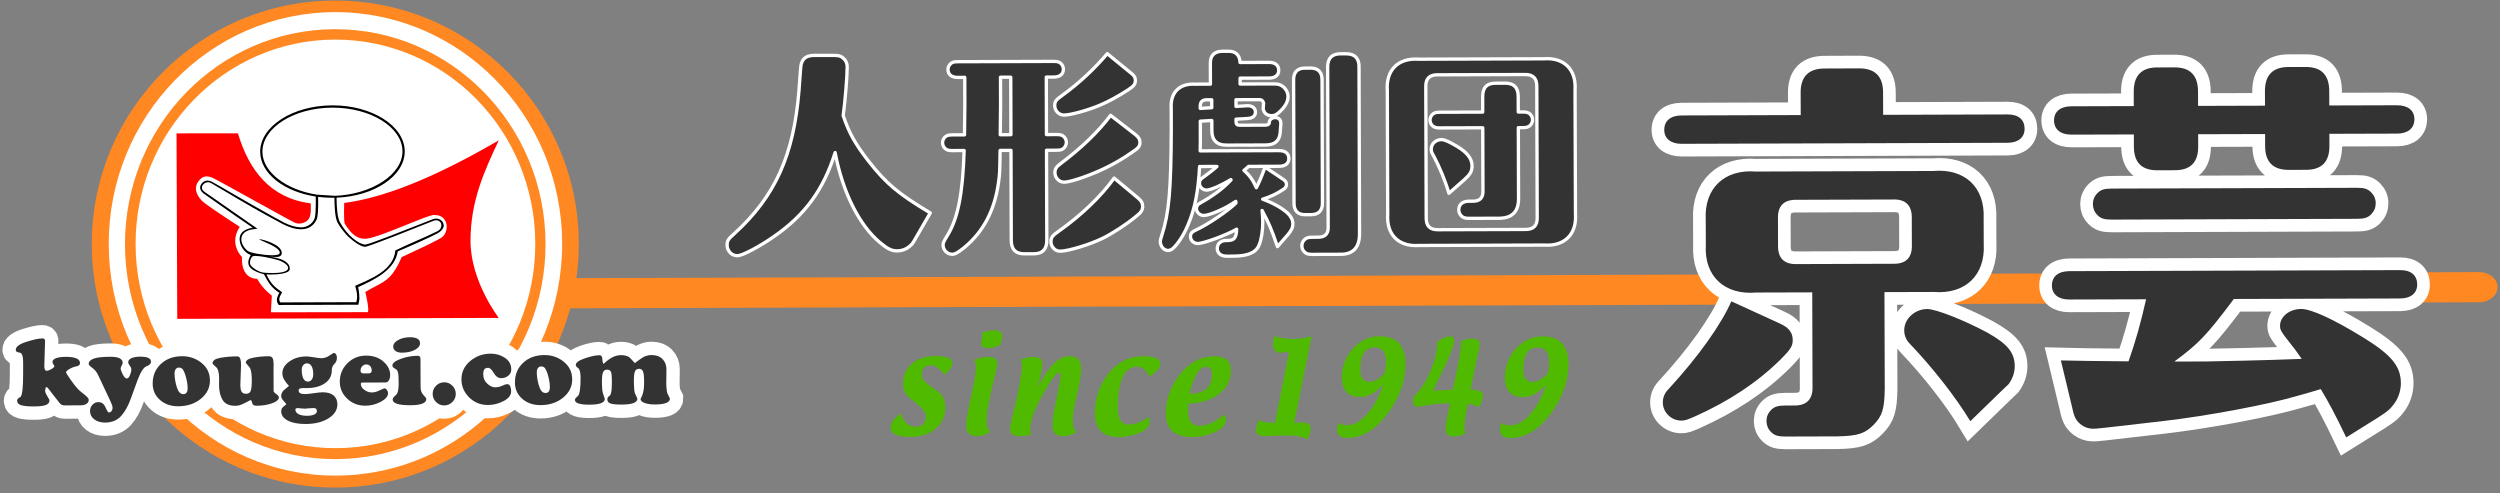
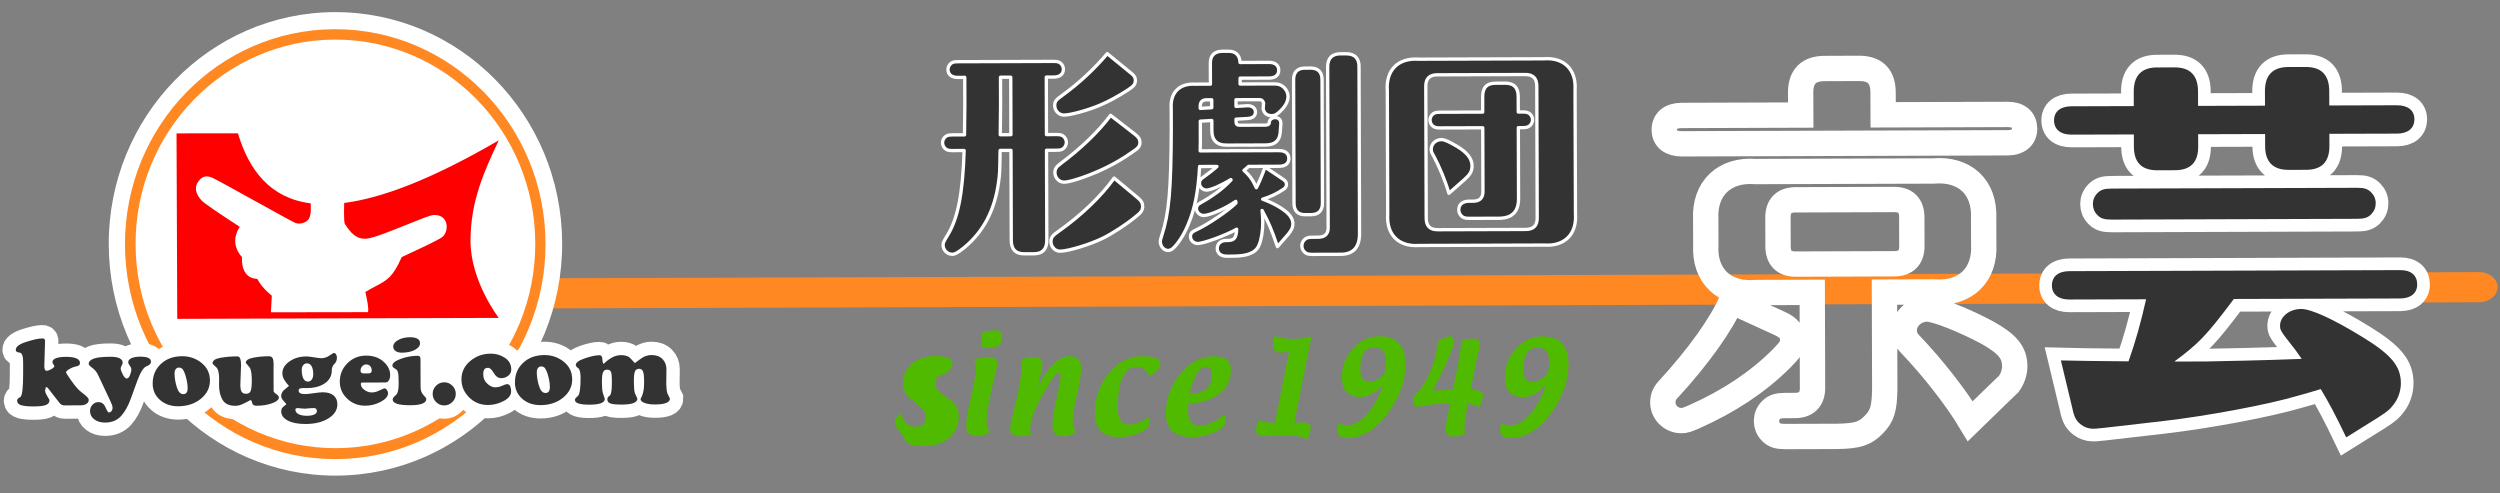
<svg xmlns="http://www.w3.org/2000/svg" width="375" height="74" viewBox="-0.364 -0.085 375 74" xml:space="preserve">
  <rect x="-0.364" y="-0.085" width="375" height="74" fill="#808080" stroke="none" />
  <defs>
	</defs>
  <g>
    <path style="fill:#FF8822;" d="M52.392,41.742c-1.527,0.006-2.773,1.025-2.77,2.271c0.004,1.243,1.256,2.256,2.783,2.251l319.095-1.01    c1.526-0.006,2.772-1.027,2.771-2.271c-0.004-1.243-1.256-2.256-2.783-2.25L52.392,41.742z" />
-     <circle style="fill:#FF8822;" cx="49.93" cy="36.525" r="36.525" />
    <ellipse transform="matrix(-1 0.003 -0.003 -1 100.009 72.851)" style="fill:#FFFFFF;" cx="49.946" cy="36.505" rx="34.006" ry="34.761" />
    <ellipse transform="matrix(-1 0.003 -0.003 -1 99.955 72.933)" style="fill:#FF8822;" cx="49.921" cy="36.544" rx="31.541" ry="32.243" />
    <ellipse transform="matrix(-1 0.003 -0.003 -1 100.005 72.857)" style="fill:#FFFFFF;" cx="49.944" cy="36.509" rx="29.976" ry="30.643" />
    <path style="fill:#FF0000;" d="M26.225,47.742l-0.11-27.815c0,0,4.855-0.03,9.208-0.016c1.654,5.49,4.798,9.728,10.921,10.509    c0.003,0.052,0.004,0.104,0.005,0.157c0.005,0.198,0.013,0.392,0.012,0.578c0.003,0.471-0.029,0.902-0.173,1.326    c-0.198,0.595-0.922,0.969-1.59,0.97c-0.199,0.001-0.396-0.032-0.572-0.103c-0.371-0.151-3.178-1.704-6.043-3.289    c-2.954-1.635-5.971-3.304-6.431-3.5c-0.295-0.121-0.561-0.184-0.805-0.184c-0.522,0.002-0.948,0.282-1.319,0.842    c-0.21,0.321-0.306,0.65-0.306,0.979c0.002,0.579,0.302,1.161,0.778,1.708c0.417,0.516,3.261,2.372,4.803,3.381    c0.552,0.359,0.94,0.613,0.987,0.655c0,0,0.004,0.007,0.002,0.013c0,0.005,0.001,0.012-0.006,0.02    c-0.498,0.751-0.67,1.451-0.669,2.063c0.004,1.472,1.023,2.441,1.023,2.441s-0.017,0.145-0.015,0.374    c0.003,0.842,0.23,2.819,2.293,2.897c0.825,1.528,2.192,2.513,2.192,2.513l-0.14,2.497l14.433-0.021c0,0,0.025,0.022,0.054,0.021    c0.051,0,0.119-0.062,0.118-0.395c0-0.392-0.098-1.162-0.434-2.65c0.585-0.358,1.097-0.627,1.551-0.866    c1.665-0.878,2.602-1.372,3.895-4.363c0.259-0.123,0.64-0.3,1.086-0.507c1.609-0.746,4.078-1.896,4.893-2.431    c0.498-0.328,0.777-0.979,0.777-1.622c-0.002-0.89-0.549-1.765-1.821-1.762c-0.053,0-0.109,0.002-0.164,0.005    c-0.5,0.03-2.166,0.704-4.03,1.456c-2.274,0.917-4.841,1.956-5.938,2.083c-0.117,0.015-0.232,0.021-0.344,0.021    c-1.271,0.004-2.116-0.863-2.981-2.236c-0.092-0.149-0.122-0.858-0.123-1.607c-0.001-0.562,0.011-1.143,0.021-1.525    c5.688-0.727,13.218-3.583,23.19-9.396c-2.128,4.542-4.257,9.086-4.237,15.137c0.019,6.049,4.238,11.5,4.238,11.5L26.225,47.742    L26.225,47.742" />
    <path style="fill:#FFFFFF;" d="M46.997,29.396c-4.745-0.721-8.324-3.467-8.333-6.713c-0.012-3.801,4.871-6.947,10.818-6.965    c5.947-0.021,10.849,3.095,10.863,6.896c0.01,3.675-4.546,6.731-10.214,6.953c-0.005,0-0.008,0.001-0.013,0.001    c0.012,1.357,0.11,2.954,0.503,3.68c1.085,1.987,2.867,3.352,3.821,3.353l0,0c0.479-0.001,5.412-1.949,8.453-3.148l0,0    c0,0,0,0,0.002-0.001c0.661-0.262,1.233-0.488,1.651-0.65c0.166-0.063,0.333-0.095,0.497-0.095    c0.567-0.003,1.071,0.365,1.149,0.963c0.004,0.022,0.006,0.048,0.004,0.073c0.001,0.349-0.279,0.746-0.702,1.03    c-1.172,0.702-5.001,2.346-6.193,2.844c-0.422,2.781-3.471,4.244-5.946,5.365c0,0,0.187,0.758,0.189,1.715    c0.001,0.174-0.051,0.396-0.098,0.607l0,0c-0.023,0.113-0.05,0.223-0.064,0.318L41.45,45.662c-0.151-0.177-0.28-0.498-0.283-0.725    c0-0.542,0.385-1.111,0.385-1.111c-1.146-0.639-1.731-1.647-2.318-2.764c-1.498-0.42-2.349-0.909-2.353-1.766    c-0.001-0.318,0.119-0.688,0.363-1.125c-0.987-0.37-1.663-1.435-1.667-2.39c-0.002-0.749,0.449-1.456,1.962-1.712    c-1.798-1.214-3.471-2.393-5.168-3.589L32.37,30.48c-0.732-0.514-1.468-1.032-2.222-1.561c-0.333-0.271-0.493-0.584-0.494-0.849    c-0.002-0.532,0.517-1.069,1.111-1.071c0.176-0.001,0.43,0.063,0.601,0.148c0.314,0.156,2.073,1.172,4.088,2.343l0,0l0,0    c0.454,0.262,0.921,0.531,1.387,0.801c2.487,1.438,4.983,2.798,5.387,3.001c1.017,0.514,1.846,0.708,2.562,0.727    c0.019,0,0.035,0,0.056,0c0.845-0.003,1.715-0.558,1.992-1.375c0.14-0.409,0.168-1.656,0.166-2.683    C47,29.762,46.999,29.569,46.997,29.396L46.997,29.396" />
-     <path d="M46.997,29.396c-4.745-0.721-8.324-3.467-8.333-6.713c-0.012-3.801,4.871-6.947,10.818-6.965    c5.947-0.021,10.849,3.095,10.863,6.896c0.01,3.675-4.546,6.731-10.214,6.953c-0.005,0-0.008,0.001-0.013,0.001    c0.012,1.357,0.11,2.954,0.503,3.68c1.085,1.987,2.867,3.352,3.821,3.353l0,0c0.479-0.001,5.412-1.949,8.453-3.148l0,0    c0,0,0,0,0.002-0.001c0.661-0.262,1.233-0.488,1.651-0.65c0.166-0.063,0.333-0.095,0.497-0.095    c0.567-0.003,1.071,0.365,1.149,0.963c0.004,0.022,0.006,0.048,0.004,0.073c0.001,0.349-0.279,0.746-0.702,1.03    c-1.172,0.702-5.001,2.346-6.193,2.844c-0.422,2.781-3.471,4.244-5.946,5.365c0,0,0.187,0.758,0.189,1.715    c0.001,0.174-0.051,0.396-0.098,0.607l0,0c-0.023,0.113-0.05,0.223-0.064,0.318L41.45,45.662c-0.151-0.177-0.28-0.498-0.283-0.725    c0-0.542,0.385-1.111,0.385-1.111c-1.146-0.639-1.731-1.647-2.318-2.764c-1.498-0.42-2.349-0.909-2.353-1.766    c-0.001-0.318,0.119-0.688,0.363-1.125c-0.987-0.37-1.663-1.435-1.667-2.39c-0.002-0.749,0.449-1.456,1.962-1.712    c-1.798-1.214-3.471-2.393-5.168-3.589L32.37,30.48c-0.732-0.514-1.468-1.032-2.222-1.561c-0.333-0.271-0.493-0.584-0.494-0.849    c-0.002-0.532,0.517-1.069,1.111-1.071c0.176-0.001,0.43,0.063,0.601,0.148c0.314,0.156,2.073,1.172,4.088,2.343l0,0l0,0    c0.454,0.262,0.921,0.531,1.387,0.801c2.487,1.438,4.983,2.798,5.387,3.001c1.017,0.514,1.846,0.708,2.562,0.727    c0.019,0,0.035,0,0.056,0c0.845-0.003,1.715-0.558,1.992-1.375c0.14-0.409,0.168-1.656,0.166-2.683    C47,29.762,46.999,29.569,46.997,29.396L46.997,29.396 M49.802,29.577c-0.091,0.001-0.182,0.002-0.274,0.003h-0.001l0,0h-0.001    l0,0v0.001l-0.001-0.001l0,0h-0.001c-0.002-0.001-0.002-0.001-0.002-0.001l-0.004,0.001c-0.741,0.002-1.465-0.044-2.168-0.137    c0.009,0.243,0.014,0.542,0.016,0.862c0.004,0.978-0.041,2.148-0.25,2.574c-0.501,1.028-1.355,1.422-2.325,1.426    c-0.906,0.003-1.911-0.339-2.817-0.822c-3.495-1.863-5.455-3.021-8.089-4.582c-0.774-0.46-1.608-0.951-2.557-1.507    c-0.167-0.099-0.335-0.141-0.497-0.141c-0.489,0.001-0.905,0.396-0.903,0.813c0,0.215,0.108,0.437,0.369,0.615    c1.379,0.945,2.947,2.044,4.415,3.071c1.339,0.938,2.595,1.816,3.544,2.468c-0.06,0.014-0.157,0.026-0.279,0.039l0,0l0,0    c-0.598,0.062-1.788,0.188-2.082,1.16c-0.038,0.117-0.055,0.248-0.055,0.388c0,0.529,0.28,1.176,0.91,1.721    c0.363,0.315,2.398,0.675,3.706,0.673c0.604-0.002,1.056-0.082,1.118-0.279c0.014-0.039,0.02-0.082,0.019-0.123    c-0.001-0.611-1.411-1.223-2.333-1.628c-0.396-0.171-0.7-0.306-0.772-0.381c0.006-0.002,0.016-0.002,0.022-0.002    c0.503-0.002,3.391,0.799,3.396,2.075c0,0.025-0.001,0.052-0.003,0.078c-0.025,0.253-0.252,0.467-0.568,0.506    c-0.075,0.011-0.179,0.013-0.295,0.013c-0.398,0.002-0.954-0.039-1.054-0.047c-0.011,0-0.017,0-0.017,0s0.005,0,0.017,0    c0.243,0.02,3.117,0.283,3.12,1.801c0,0.017,0.001,0.035,0,0.05c-0.026,0.726-1.921,0.825-2.911,0.829    c-0.353,0-0.591-0.01-0.591-0.01c0.605,1.314,1.19,1.888,2.347,2.666c-0.24,0.432-0.428,0.778-0.427,1.08    c0,0.158,0.055,0.307,0.18,0.446l11.381-0.036c0.082-0.312,0.116-0.6,0.115-0.869c-0.001-0.525-0.131-1.004-0.271-1.52l0,0    c-0.004-0.02-0.01-0.04-0.017-0.059c2.363-1.068,5.752-2.309,6.023-5.307c0.965-0.481,2.037-0.95,3.111-1.422l0,0    c1.111-0.486,2.225-0.972,3.226-1.477c0.396-0.199,0.576-0.565,0.576-0.89c0-0.176-0.056-0.339-0.161-0.454    c-0.177-0.192-0.389-0.287-0.626-0.285c-0.139-0.001-0.284,0.03-0.438,0.093c-2.579,1.04-9.132,3.636-10.082,3.863    c-0.045,0.011-0.096,0.019-0.147,0.017c-0.575,0.002-1.547-0.631-2.459-1.463c-0.616-0.561-1.495-1.796-1.693-2.218    c-0.368-0.787-0.434-2.478-0.438-3.526C49.804,29.674,49.803,29.625,49.802,29.577L49.802,29.577 M38.999,22.68    c0.01,3.065,3.6,5.727,8.156,6.431l2.728,0.176c5.492-0.211,10.134-3.185,10.123-6.672c-0.012-3.61-4.761-6.568-10.523-6.553    C43.721,16.081,38.99,19.068,38.999,22.68L38.999,22.68 M37.658,38.323c-0.317,0.054-0.527,0.589-0.526,0.992    c0.002,0.136,0.025,0.257,0.078,0.34c0.269,0.429,1.252,1.097,2.006,1.162c0.383,0.031,0.834,0.058,1.286,0.058    c1.174-0.004,2.358-0.178,2.354-0.777c0.001-0.016,0.001-0.03-0.001-0.045c-0.038-0.387-0.735-0.911-1.639-1.163    c-1.106-0.31-2.529-0.587-3.279-0.585C37.831,38.303,37.735,38.31,37.658,38.323L37.658,38.323" />
-     <path style="fill:#333333;stroke:#FFFFFF;stroke-width:0.5;stroke-linecap:round;stroke-linejoin:round;" d="M124.674,8.224c0.816-0.002,1.192,0.121,1.568,0.53c0.313,0.311,0.474,0.688,0.474,1.219    c0.005,1.288-0.329,5.396-0.603,7.278c0.917,2.692,1.768,4.196,3.818,6.855c2.705,3.41,4.372,4.817,9.243,7.748l-2.121,3.677    c-0.53,0.941-0.593,1.007-0.969,1.319c-0.502,0.442-1.159,0.694-1.88,0.696c-0.815,0.002-1.413-0.278-2.575-1.248    c-3.114-2.593-5.606-7.572-6.723-13.493c-1.738,5.556-4.487,9.326-9.15,12.571c-2.252,1.574-4.79,2.899-5.508,2.9    c-0.847,0.003-1.54-0.714-1.544-1.592c0-0.658,0.155-0.911,1.093-1.729c6.13-5.604,8.9-11.76,9.686-21.45    c0.21-2.982,0.271-3.892,0.364-4.078c0.279-0.849,0.905-1.227,2.035-1.2L124.674,8.224z" />
    <path style="fill:#333333;stroke:#FFFFFF;stroke-width:0.5;stroke-linecap:round;stroke-linejoin:round;" d="M149.65,22.478c-0.053,3.448-0.053,3.448-0.235,4.796c-0.584,4.207-2.268,7.412-5.176,9.804    c-0.907,0.725-1.346,0.978-1.752,0.979c-0.754,0.001-1.383-0.625-1.386-1.375c-0.002-0.377,0.062-0.472,0.624-1.412    c1.59-2.548,2.333-6.281,2.53-12.775l-1.818,0.007c-0.564,0.002-0.817-0.09-1.066-0.34c-0.222-0.221-0.35-0.533-0.35-0.849    c0-0.281,0.123-0.594,0.344-0.814c0.249-0.253,0.501-0.347,1.065-0.35l1.881-0.005c0.026-1.85,0.051-3.419,0.048-4.517    l-0.012-4.107l-1.098,0.001c-0.878,0.004-1.413-0.434-1.416-1.186c0-0.283,0.124-0.598,0.344-0.817    c0.249-0.251,0.502-0.346,1.064-0.348L157.7,9.124c0.562-0.003,0.845,0.09,1.097,0.34c0.222,0.218,0.347,0.532,0.347,0.813    c0.003,0.752-0.528,1.193-1.438,1.197l-1.127,0.004l0.026,8.624l1.566-0.006c0.565-0.002,0.817,0.093,1.068,0.342    c0.221,0.219,0.348,0.53,0.35,0.813c0.001,0.312-0.125,0.627-0.343,0.85c-0.251,0.251-0.501,0.345-1.064,0.347l-1.569,0.006    l0.042,13.421c0.036,1.414-0.653,2.137-2.031,2.109l-1.257,0.004c-1.377,0.036-2.071-0.685-2.043-2.096l-0.042-13.423    L149.65,22.478z M149.723,15.607l-0.048,4.517l1.599-0.005l-0.027-8.622L149.71,11.5L149.723,15.607z M170.309,29.591    c0.531,0.438,0.724,0.783,0.724,1.285c0.001,0.535-0.218,0.911-0.999,1.508c-1.346,1.133-3.63,2.615-5.005,3.278    c-1.944,0.947-5.171,1.929-6.393,1.934c-0.723,0.002-1.352-0.656-1.356-1.408c-0.002-0.658,0.219-0.941,1.221-1.633    c3.348-2.364,6.382-5.29,8.255-7.93L170.309,29.591z M169.245,10.841c0.534,0.407,0.691,0.688,0.695,1.127    c0,0.566-0.219,0.847-1.065,1.415c-1.625,1.041-2.909,1.735-4.162,2.271c-1.813,0.79-4.511,1.521-5.483,1.522    c-0.752,0.002-1.383-0.654-1.385-1.406c-0.002-0.628,0.185-0.879,1.156-1.572c2.409-1.731,4.723-3.871,6.723-6.231L169.245,10.841    z M169.932,20.093c0.502,0.405,0.692,0.718,0.694,1.188c0.001,0.534-0.216,0.851-1.094,1.415    c-1.375,0.978-2.627,1.702-4.038,2.396c-2.253,1.104-5.26,2.148-6.233,2.151c-0.753,0.003-1.383-0.654-1.384-1.437    c-0.002-0.566,0.215-0.881,0.935-1.417c3.036-2.266,5.63-4.783,7.411-7.172L169.932,20.093z" />
    <path style="fill:#333333;stroke:#FFFFFF;stroke-width:0.5;stroke-linecap:round;stroke-linejoin:round;" d="M184.255,26.853c-1.378,0.851-3.038,1.576-3.633,1.578c-0.565,0.002-1.067-0.466-1.069-1.032    c-0.004-0.405,0.155-0.626,0.592-0.91c0.625-0.441,1.564-1.165,2.033-1.604l-2.603,0.007c-0.208,3.794-0.701,6.307-1.728,8.724    c-0.56,1.383-1.434,2.765-2.187,3.488c-0.25,0.251-0.531,0.377-0.813,0.379c-0.627,0.002-1.162-0.623-1.162-1.314    c-0.002-0.219,0.028-0.406,0.217-0.941c1.084-3.326,1.388-6.712,1.424-16.059l-0.01-2.98c-0.166-2.382,1.24-3.8,3.625-3.648    l2.257-0.008l-0.009-2.98c-0.068-1.284,0.589-1.946,1.811-1.949l0.846-0.002c1.131-0.037,1.763,0.591,1.795,1.688L190,9.272    c0.908-0.002,1.442,0.435,1.446,1.188c0.003,0.722-0.529,1.161-1.438,1.164l-4.359,0.014l0.002,0.879l4.831-0.016    c0.877-0.003,1.129,0.059,1.569,0.372c0.472,0.343,0.787,0.97,0.788,1.501c0.003,0.815-0.433,1.569-1.374,2.418    c-0.405,0.35-0.687,0.474-1.092,0.476c-0.409,0.001-0.786-0.153-1.005-0.436c-0.098-0.095-0.256-0.501-0.256-0.562l0.062-0.911    c-0.157-0.405-0.28-0.5-0.725-0.498l-3.417,0.011l0.005,1.003l1.691-0.1c0.722-0.035,1.224,0.339,1.226,0.938    c0.003,0.595-0.401,0.908-1.126,0.972l-1.786,0.104l0.001,0.374c0,0.378,0.158,0.534,0.502,0.532l3.827-0.012    c0.409-0.001,0.627-0.098,0.659-0.314l-0.003-0.063c0-0.437,0.406-0.754,0.879-0.755c0.529-0.002,0.877,0.374,0.849,0.875    l0.001,0.095l-0.062,0.879c-0.024,1.566-0.743,2.292-2.342,2.265l-5.584,0.018c-1.631,0.039-2.385-0.714-2.357-2.344l-0.004-1.35    l-1.727,0.1l0.004,1.065c0.006,1.477,0.009,2.479-0.021,3.389l11.855-0.037c0.912-0.003,1.44,0.436,1.446,1.188    c0.002,0.721-0.528,1.162-1.44,1.163l-4.608,0.017c-0.155,0.155-0.343,0.312-0.688,0.596c0.883,0.783,1.417,1.564,1.859,2.599    c0.373-0.722,0.684-1.413,1.307-3.078l2.705,1.812c0.377,0.25,0.504,0.471,0.504,0.785c0.002,0.312-0.154,0.53-0.5,0.752    c-0.969,0.662-2.035,1.136-3.068,1.453c1.414,0.497,2.89,1.308,3.738,2.089c0.504,0.468,0.787,1.032,0.791,1.599    c0,0.562-0.188,0.941-0.717,1.6l-1.594,1.823c-0.951-2.756-1.328-3.601-2.307-5.417c0.064,0.688,0.098,1.157,0.1,1.756    c0.006,1.286-0.211,2.636-0.554,3.42c-0.466,1.16-1.687,1.668-3.945,1.674l-0.88,0.004c-0.908,0.002-1.441-0.436-1.443-1.155    c-0.004-0.722,0.527-1.195,1.312-1.197l0.22-0.001c1.035-0.004,1.316-0.381,1.375-1.694c-1.533,0.881-4.949,2.145-5.828,2.146    c-0.594,0.003-1.097-0.465-1.098-1.029c-0.001-0.472,0.184-0.723,0.906-1.039c1.597-0.726,4.66-2.774,5.912-4.002l0.002-0.094    l-0.033-0.156c-1.406,1.01-3.914,2.113-4.791,2.116c-0.596,0.001-1.102-0.499-1.104-1.03c0-0.346,0.188-0.659,0.53-0.817    c1.944-1.072,3.506-2.238,4.663-3.497L184.255,26.853z M181.393,14.882l-0.657,0.003c-0.752-0.033-1.097,0.312-1.063,1.037    l0.002,0.25l1.725-0.1L181.393,14.882z M196.245,10.129c1.128-0.003,1.727,0.623,1.697,1.814L198,30.288    c0.036,1.191-0.558,1.82-1.688,1.824l-0.877,0.002c-1.129,0.036-1.727-0.62-1.697-1.812l-0.061-18.345    c-0.033-1.192,0.561-1.822,1.688-1.826L196.245,10.129z M197.267,35.498c1.096,0.026,1.629-0.477,1.594-1.511l-0.075-23.927    c-0.038-1.351,0.62-2.073,1.905-2.077l0.879-0.002c1.285-0.003,1.978,0.714,1.92,2.064l0.076,24.68    c0.07,2.288-0.928,3.391-2.998,3.334l-4.078,0.013c-0.629,0.004-0.91-0.09-1.195-0.371c-0.25-0.25-0.377-0.563-0.378-0.91    c0-0.345,0.126-0.656,0.373-0.909c0.282-0.284,0.565-0.379,1.194-0.381L197.267,35.498z" />
    <path style="fill:#333333;stroke:#FFFFFF;stroke-width:0.5;stroke-linecap:round;stroke-linejoin:round;" d="M212.513,36.735c-3.072,0.229-4.929-1.614-4.72-4.688l-0.06-18.534c-0.229-3.073,1.617-4.929,4.69-4.719    l18.782-0.059c3.04-0.231,4.896,1.613,4.688,4.688l0.062,18.533c0.228,3.073-1.618,4.929-4.658,4.719L212.513,36.735z     M228.405,34.333c1.254,0.026,1.848-0.571,1.812-1.826l-0.062-19.602c0.027-1.254-0.568-1.847-1.826-1.812l-13.012,0.042    c-1.256-0.028-1.851,0.57-1.812,1.824l0.062,19.6c-0.028,1.253,0.565,1.85,1.822,1.812L228.405,34.333z M222.04,14.501    c-0.036-1.441,0.617-2.133,2.031-2.106l1.254-0.005c1.41-0.034,2.072,0.683,2.044,2.094l0.009,2.229l0.688-0.001    c0.565-0.002,0.851,0.09,1.104,0.339c0.22,0.22,0.345,0.532,0.347,0.813c0,0.314-0.123,0.628-0.345,0.849    c-0.25,0.251-0.53,0.346-1.097,0.349l-0.688,0.001l0.031,10.443c0.068,2.164-0.963,3.203-3.127,3.146l-4.266,0.015    c-0.596,0.003-0.908-0.09-1.192-0.372c-0.251-0.25-0.38-0.565-0.378-0.91c-0.004-0.783,0.559-1.286,1.529-1.29l0.533-0.002    c1.064,0.027,1.598-0.476,1.564-1.542l-0.031-9.47l-6.459,0.021c-0.564,0.001-0.848-0.092-1.101-0.342    c-0.222-0.219-0.349-0.532-0.347-0.846c-0.002-0.282,0.123-0.597,0.34-0.816c0.252-0.249,0.535-0.347,1.1-0.348l6.457-0.021    L222.04,14.501z M216.972,28.911c-0.508-1.784-1.427-4.009-2.272-5.574c-0.314-0.533-0.38-0.719-0.38-1.032    c-0.004-0.816,0.685-1.447,1.529-1.449c0.471-0.003,1.098,0.28,2.418,1.059c1.448,0.873,2.17,1.812,2.176,2.847    c0,0.848-0.25,1.288-1.156,2.104L216.972,28.911z" />
    <path style="fill:none;stroke:#FFFFFF;stroke-width:3.8;" d="M266.606,48.438c1.361,0.619,1.937,1.354,1.939,2.49c0.001,0.909-0.34,1.417-1.756,2.84    c-3.562,3.53-7.809,6.321-12.904,8.606c-1.188,0.514-1.474,0.627-2.043,0.629c-1.529,0.006-2.779-1.238-2.783-2.713    c-0.002-0.737,0.275-1.42,0.785-1.933c4.522-4.891,8.024-9.839,9.488-13.245L266.606,48.438z M269.733,14    c-0.062-2.606,1.182-3.861,3.789-3.809l4.763-0.018c2.608-0.066,3.858,1.178,3.812,3.788l0.012,3.178l18.658-0.06    c1.643-0.007,2.553,0.784,2.558,2.145c0.005,1.306-0.955,2.105-2.544,2.109l-48.893,0.154c-1.645,0.003-2.611-0.787-2.615-2.092    c-0.004-1.36,0.955-2.158,2.604-2.162l17.869-0.059L269.733,14z M282.349,58.259c-0.047,3.004-0.387,4.085-1.686,5.391    c-1.299,1.311-2.375,1.653-5.382,1.721l-7.828,0.024c-1.136,0-1.646-0.167-2.16-0.675c-0.456-0.453-0.683-1.02-0.685-1.641    c-0.004-0.625,0.22-1.194,0.676-1.648c0.509-0.512,1.02-0.686,2.152-0.688l1.252-0.004c1.927,0.051,2.891-0.918,2.824-2.845    l-0.041-14.126l-8.399,0.025c-4.765,0.414-7.834-2.469-7.564-7.121l-0.014-3.855c-0.242-4.65,2.812-7.554,7.521-7.171    l26.604-0.084c4.762-0.413,7.779,2.474,7.562,7.123l0.014,3.855c0.244,4.649-2.754,7.553-7.521,7.168l-7.371,0.022L282.349,58.259    z M283.592,39.48c1.927,0.051,2.89-0.917,2.824-2.846l-0.013-3.97c0.054-1.929-0.916-2.89-2.838-2.825l-14.408,0.046    c-1.93-0.054-2.896,0.915-2.827,2.844l0.013,3.969c-0.054,1.931,0.916,2.892,2.844,2.828L283.592,39.48z M295.183,63.095    c-2.11-3.51-5.643-8.036-9.058-11.598c-0.567-0.566-0.854-1.246-0.856-2.043c-0.004-1.699,1.578-3.179,3.446-3.185    c1.31-0.004,5.565,1.683,9.029,3.542c3.016,1.691,4.096,2.995,4.104,5.035c0.004,0.965-0.339,1.874-0.898,2.671    c-0.225,0.229-0.225,0.229-1.133,1.08L295.183,63.095z" />
-     <path style="fill:#333333;" d="M266.606,48.438c1.361,0.619,1.937,1.354,1.939,2.49c0.001,0.909-0.34,1.417-1.756,2.84    c-3.562,3.53-7.809,6.321-12.904,8.606c-1.188,0.514-1.474,0.627-2.043,0.629c-1.529,0.006-2.779-1.238-2.783-2.713    c-0.002-0.737,0.275-1.42,0.785-1.933c4.522-4.891,8.024-9.839,9.488-13.245L266.606,48.438z M269.733,14    c-0.062-2.606,1.182-3.861,3.789-3.809l4.763-0.018c2.608-0.066,3.858,1.178,3.812,3.788l0.012,3.178l18.658-0.06    c1.643-0.007,2.553,0.784,2.558,2.145c0.005,1.306-0.955,2.105-2.544,2.109l-48.893,0.154c-1.645,0.003-2.611-0.787-2.615-2.092    c-0.004-1.36,0.955-2.158,2.604-2.162l17.869-0.059L269.733,14z M282.349,58.259c-0.047,3.004-0.387,4.085-1.686,5.391    c-1.299,1.311-2.375,1.653-5.382,1.721l-7.828,0.024c-1.136,0-1.646-0.167-2.16-0.675c-0.456-0.453-0.683-1.02-0.685-1.641    c-0.004-0.625,0.22-1.194,0.676-1.648c0.509-0.512,1.02-0.686,2.152-0.688l1.252-0.004c1.927,0.051,2.891-0.918,2.824-2.845    l-0.041-14.126l-8.399,0.025c-4.765,0.414-7.834-2.469-7.564-7.121l-0.014-3.855c-0.242-4.65,2.812-7.554,7.521-7.171    l26.604-0.084c4.762-0.413,7.779,2.474,7.562,7.123l0.014,3.855c0.244,4.649-2.754,7.553-7.521,7.168l-7.371,0.022L282.349,58.259    z M283.592,39.48c1.927,0.051,2.89-0.917,2.824-2.846l-0.013-3.97c0.054-1.929-0.916-2.89-2.838-2.825l-14.408,0.046    c-1.93-0.054-2.896,0.915-2.827,2.844l0.013,3.969c-0.054,1.931,0.916,2.892,2.844,2.828L283.592,39.48z M295.183,63.095    c-2.11-3.51-5.643-8.036-9.058-11.598c-0.567-0.566-0.854-1.246-0.856-2.043c-0.004-1.699,1.578-3.179,3.446-3.185    c1.31-0.004,5.565,1.683,9.029,3.542c3.016,1.691,4.096,2.995,4.104,5.035c0.004,0.965-0.339,1.874-0.898,2.671    c-0.225,0.229-0.225,0.229-1.133,1.08L295.183,63.095z" />
    <path style="fill:none;stroke:#FFFFFF;stroke-width:3.8;" d="M308.767,53.978c1.817,0.052,5.159,0.098,10.149,0.137c1.067-3.009,1.854-5.848,2.635-9.309l-11.512,0.035    c-1.646,0.008-2.608-0.784-2.615-2.09c-0.005-1.361,0.955-2.156,2.604-2.164l49.629-0.156c1.643-0.008,2.551,0.787,2.558,2.148    c0.005,1.305-0.952,2.101-2.548,2.105l-24.953,0.077c-4.18,5.573-5.312,6.71-8.932,9.387l4.822-0.015    c3.004-0.066,7.766-0.137,14.287-0.385c-0.562-0.793-0.967-1.414-1.537-2.094c-1.597-2.037-1.705-2.211-1.711-2.888    c-0.006-1.36,1.412-2.501,3.172-2.507c1.477-0.006,4.826,1.515,9.313,4.283c4.204,2.593,5.626,4.291,5.638,6.845    c0.002,1.134-0.393,2.325-1.07,3.178c-0.562,0.739-0.789,0.968-2.373,1.992l-4.756,2.965c-1.656-3.454-2.565-5.151-3.821-7.248    c-0.851,0.289-2.321,0.688-3.347,0.978c-4.646,1.375-13.656,3.049-20.176,3.807c-10.033,1.166-10.033,1.166-10.664,1.167    c-0.564,0.002-1.244-0.222-1.697-0.56c-0.742-0.567-1.082-1.072-1.369-2.491L308.767,53.978z M319.698,13.841    c-0.062-2.55,1.125-3.86,3.675-3.81l2.271-0.007c2.554-0.065,3.746,1.236,3.696,3.787l0.007,1.987l10.039-0.031l-0.008-1.987    c-0.064-2.551,1.123-3.86,3.676-3.812l2.268-0.005c2.555-0.067,3.748,1.235,3.701,3.786l0.007,1.987l10.151-0.031    c1.646-0.007,2.612,0.783,2.616,2.09c0.002,1.359-0.959,2.157-2.604,2.162l-10.15,0.03l0.004,1.647    c0.062,2.552-1.127,3.802-3.677,3.755l-2.267,0.006c-2.554,0.064-3.75-1.234-3.698-3.729l-0.007-1.646l-10.039,0.03l0.005,1.646    c0.067,2.552-1.12,3.803-3.675,3.754l-2.271,0.007c-2.553,0.063-3.745-1.18-3.7-3.729l-0.003-1.645l-9.356,0.027    c-1.646,0.005-2.613-0.785-2.616-2.146c-0.004-1.304,0.961-2.104,2.604-2.106l9.354-0.029L319.698,13.841z M353.204,28.085    c1.08-0.004,1.594,0.167,2.105,0.676c0.449,0.452,0.684,1.018,0.684,1.641c0.005,0.626-0.223,1.195-0.672,1.648    c-0.51,0.514-1.021,0.683-2.104,0.687l-36.809,0.117c-1.129,0.003-1.641-0.162-2.155-0.673c-0.454-0.452-0.683-1.02-0.687-1.645    c-0.002-0.621,0.225-1.188,0.678-1.646c0.507-0.513,1.018-0.685,2.15-0.688L353.204,28.085z" />
    <path style="fill:#333333;" d="M308.767,53.978c1.817,0.052,5.159,0.098,10.149,0.137c1.067-3.009,1.854-5.848,2.635-9.309l-11.512,0.035    c-1.646,0.008-2.608-0.784-2.615-2.09c-0.005-1.361,0.955-2.156,2.604-2.164l49.629-0.156c1.643-0.008,2.551,0.787,2.558,2.148    c0.005,1.305-0.952,2.101-2.548,2.105l-24.953,0.077c-4.18,5.573-5.312,6.71-8.932,9.387l4.822-0.015    c3.004-0.066,7.766-0.137,14.287-0.385c-0.562-0.793-0.967-1.414-1.537-2.094c-1.597-2.037-1.705-2.211-1.711-2.888    c-0.006-1.36,1.412-2.501,3.172-2.507c1.477-0.006,4.826,1.515,9.313,4.283c4.204,2.593,5.626,4.291,5.638,6.845    c0.002,1.134-0.393,2.325-1.07,3.178c-0.562,0.739-0.789,0.968-2.373,1.992l-4.756,2.965c-1.656-3.454-2.565-5.151-3.821-7.248    c-0.851,0.289-2.321,0.688-3.347,0.978c-4.646,1.375-13.656,3.049-20.176,3.807c-10.033,1.166-10.033,1.166-10.664,1.167    c-0.564,0.002-1.244-0.222-1.697-0.56c-0.742-0.567-1.082-1.072-1.369-2.491L308.767,53.978z M319.698,13.841    c-0.062-2.55,1.125-3.86,3.675-3.81l2.271-0.007c2.554-0.065,3.746,1.236,3.696,3.787l0.007,1.987l10.039-0.031l-0.008-1.987    c-0.064-2.551,1.123-3.86,3.676-3.812l2.268-0.005c2.555-0.067,3.748,1.235,3.701,3.786l0.007,1.987l10.151-0.031    c1.646-0.007,2.612,0.783,2.616,2.09c0.002,1.359-0.959,2.157-2.604,2.162l-10.15,0.03l0.004,1.647    c0.062,2.552-1.127,3.802-3.677,3.755l-2.267,0.006c-2.554,0.064-3.75-1.234-3.698-3.729l-0.007-1.646l-10.039,0.03l0.005,1.646    c0.067,2.552-1.12,3.803-3.675,3.754l-2.271,0.007c-2.553,0.063-3.745-1.18-3.7-3.729l-0.003-1.645l-9.356,0.027    c-1.646,0.005-2.613-0.785-2.616-2.146c-0.004-1.304,0.961-2.104,2.604-2.106l9.354-0.029L319.698,13.841z M353.204,28.085    c1.08-0.004,1.594,0.167,2.105,0.676c0.449,0.452,0.684,1.018,0.684,1.641c0.005,0.626-0.223,1.195-0.672,1.648    c-0.51,0.514-1.021,0.683-2.104,0.687l-36.809,0.117c-1.129,0.003-1.641-0.162-2.155-0.673c-0.454-0.452-0.683-1.02-0.687-1.645    c-0.002-0.621,0.225-1.188,0.678-1.646c0.507-0.513,1.018-0.685,2.15-0.688L353.204,28.085z" />
-     <path style="fill:#50BA00;" d="M134.773,61.942c0.419,1.322,1.147,1.984,2.186,1.985c1.053,0.001,1.58-0.547,1.582-1.637    c0-0.574-0.852-1.489-2.554-2.748c-0.594-0.57-0.891-1.258-0.891-2.065c0.001-1.271,0.449-2.278,1.346-3.024    c0.894-0.75,2.042-1.123,3.444-1.121c1.749,0,2.624,0.332,2.623,0.996c0,0.579-0.411,1.168-1.232,1.762    c-0.703-0.918-1.372-1.379-2.011-1.381c-0.902,0-1.352,0.474-1.352,1.42c-0.001,0.502,0.303,0.979,0.918,1.429    c0.56,0.409,1.125,0.821,1.691,1.237c0.613,0.586,0.92,1.301,0.918,2.145c0,1.383-0.491,2.48-1.467,3.293    c-0.979,0.812-2.239,1.221-3.783,1.219c-1.979-0.002-2.967-0.472-2.966-1.412C133.226,63.332,133.742,62.632,134.773,61.942z" />
+     <path style="fill:#50BA00;" d="M134.773,61.942c0.419,1.322,1.147,1.984,2.186,1.985c1.053,0.001,1.58-0.547,1.582-1.637    c0-0.574-0.852-1.489-2.554-2.748c-0.594-0.57-0.891-1.258-0.891-2.065c0.001-1.271,0.449-2.278,1.346-3.024    c0.894-0.75,2.042-1.123,3.444-1.121c1.749,0,2.624,0.332,2.623,0.996c0,0.579-0.411,1.168-1.232,1.762    c-0.902,0-1.352,0.474-1.352,1.42c-0.001,0.502,0.303,0.979,0.918,1.429    c0.56,0.409,1.125,0.821,1.691,1.237c0.613,0.586,0.92,1.301,0.918,2.145c0,1.383-0.491,2.48-1.467,3.293    c-0.979,0.812-2.239,1.221-3.783,1.219c-1.979-0.002-2.967-0.472-2.966-1.412C133.226,63.332,133.742,62.632,134.773,61.942z" />
    <path style="fill:#50BA00;" d="M145.776,53.885c0.785-0.289,1.503-0.437,2.148-0.435c0.866,0.002,1.298,0.33,1.297,0.988    c0,0.296-0.054,0.656-0.164,1.083c-0.953,3.69-1.432,6.21-1.432,7.554c-0.002,0.646,0.169,1.193,0.509,1.641    c-0.658,0.418-1.296,0.623-1.911,0.623c-1.108,0-1.662-0.517-1.662-1.545c0.001-0.895,0.247-2.366,0.735-4.422    c0.49-2.054,0.736-3.527,0.736-4.42C146.033,54.594,145.948,54.238,145.776,53.885z M149.621,51.694    c-0.608,0.291-1.165,0.437-1.669,0.437c-0.76,0-1.14-0.213-1.14-0.635c0-0.144,0.028-0.356,0.085-0.643    c0.058-0.286,0.086-0.5,0.085-0.643c0.001-0.098-0.038-0.215-0.11-0.353c0.732-0.269,1.352-0.399,1.857-0.399    c0.828,0,1.243,0.314,1.242,0.949C149.97,50.688,149.853,51.119,149.621,51.694z" />
    <path style="fill:#50BA00;" d="M155.35,57.988c1.533-3.098,3.091-4.646,4.673-4.645c1.2,0.001,1.801,0.609,1.801,1.828    c0,0.863-0.212,2.168-0.635,3.916c-0.422,1.746-0.633,3.055-0.634,3.925c-0.002,0.698,0.17,1.272,0.516,1.716    c-0.659,0.415-1.309,0.621-1.951,0.62c-1.077,0-1.616-0.519-1.615-1.552c0.001-0.765,0.118-1.709,0.354-2.834    c0.589-2.838,0.884-4.397,0.885-4.684c0-0.312-0.097-0.467-0.29-0.467c-0.37,0-1.176,1.111-2.423,3.336    c-1.247,2.227-1.87,3.952-1.868,5.182c0,0.215,0.047,0.476,0.145,0.774c-0.579,0.16-1.14,0.239-1.678,0.239    c-0.979-0.001-1.466-0.354-1.466-1.062c0-0.364,0.071-0.823,0.213-1.382l0.341-1.365c0.801-3.379,1.204-5.646,1.204-6.793    c0-0.312-0.059-0.609-0.172-0.889c0.751-0.268,1.402-0.398,1.952-0.398c0.864,0,1.296,0.359,1.295,1.082    C155.996,54.936,155.782,56.085,155.35,57.988z" />
    <path style="fill:#50BA00;" d="M171.951,62.458c0.084,0.314,0.127,0.566,0.127,0.754c0,0.664-0.5,1.205-1.497,1.625    c-0.998,0.422-2.025,0.631-3.09,0.631c-2.42,0-3.629-1.18-3.627-3.534c0.001-2.295,0.688-4.299,2.062-6.015    c1.37-1.715,3.09-2.571,5.15-2.57c1.743,0.002,2.616,0.371,2.615,1.105c0,0.609-0.553,1.256-1.652,1.939    c-0.459-0.979-1.059-1.465-1.796-1.466c-1.951-0.001-2.929,2.047-2.931,6.145c-0.002,1.685,0.535,2.528,1.615,2.528    C169.835,63.604,170.842,63.222,171.951,62.458z" />
    <path style="fill:#50BA00;" d="M177.921,60.451c-0.053,0.459-0.079,0.844-0.079,1.152c0,1.453,0.582,2.182,1.743,2.182    c1.078,0,2.322-0.563,3.729-1.693c0.141,0.296,0.215,0.557,0.215,0.785c-0.001,0.744-0.559,1.363-1.67,1.857    c-1.111,0.497-2.223,0.743-3.333,0.743c-2.679-0.002-4.017-1.168-4.015-3.5c0.002-2.194,0.717-4.183,2.146-5.957    c1.428-1.776,3.145-2.665,5.146-2.663c1.649,0.001,2.477,0.701,2.476,2.104c-0.001,1.484-0.606,2.676-1.816,3.57    C181.254,59.928,179.743,60.399,177.921,60.451z M178.083,58.986c2.235-0.039,3.354-0.99,3.354-2.855    c0-0.795-0.281-1.191-0.842-1.191C179.522,54.937,178.686,56.287,178.083,58.986z" />
    <path style="fill:#50BA00;" d="M193.778,63.361c0.529-0.057,0.906-0.085,1.131-0.084c0.891,0,1.335,0.309,1.335,0.924    c0,0.324-0.167,0.857-0.495,1.604c-0.693-0.364-1.516-0.547-2.467-0.547l-1.661-0.002c-0.249,0-0.626,0.013-1.13,0.039    c-0.508,0.022-0.883,0.037-1.135,0.037c-0.885,0-1.324-0.295-1.324-0.881c0-0.25,0.135-0.761,0.41-1.522    c0.554,0.257,1.363,0.401,2.432,0.432l2.135-10.712c-0.482,0.114-0.914,0.171-1.283,0.171c-0.754,0-1.131-0.407-1.131-1.227    c0-0.32,0.062-0.744,0.182-1.272c0.773,0.288,1.723,0.434,2.844,0.436c0.928,0,1.844-0.133,2.751-0.4L193.778,63.361z" />
    <path style="fill:#50BA00;" d="M207.069,57.626c-1.103,1.225-2.229,1.838-3.385,1.836c-1.843-0.002-2.765-0.986-2.764-2.957    c0.001-1.643,0.553-3.074,1.65-4.303c1.1-1.229,2.432-1.845,4-1.843c2.593,0.001,3.888,1.396,3.886,4.177    c-0.002,2.565-0.901,5.053-2.697,7.461c-1.799,2.408-3.815,3.611-6.053,3.61c-1.008-0.001-1.509-0.41-1.509-1.228    c0-0.276,0.064-0.619,0.195-1.027c0.369,0.238,0.789,0.357,1.263,0.357c1.102,0,2.155-0.602,3.161-1.807    C205.821,60.701,206.575,59.273,207.069,57.626z M207.328,55.943c0.151-0.693,0.229-1.267,0.229-1.719    c0.002-1.467-0.574-2.199-1.723-2.201c-1.438,0-2.156,1.104-2.156,3.316c-0.002,1.234,0.469,1.852,1.407,1.853    C205.776,57.193,206.524,56.777,207.328,55.943z" />
    <path style="fill:#50BA00;" d="M217.168,60.419c-1.382,0.017-2.511,0.104-3.39,0.271c-0.879,0.162-1.379,0.244-1.5,0.244    c-0.438,0-0.656-0.251-0.656-0.751c0.001-0.08,0.008-0.2,0.025-0.362c0.019-0.161,0.024-0.286,0.024-0.373    c0.979-0.925,1.812-2.182,2.491-3.769c0.682-1.586,1.042-3.084,1.083-4.495c0.774-0.545,1.405-0.815,1.894-0.815    c0.424,0,0.637,0.215,0.635,0.646c0,0.534-0.435,1.739-1.297,3.618c-0.631,1.299-1.26,2.599-1.886,3.896    c0.288-0.037,1.277-0.091,2.974-0.15c0.822-3.799,1.233-6.162,1.234-7.088c0-0.062,0-0.125,0-0.188    c0.559-0.26,1.122-0.391,1.694-0.391c0.731,0.002,1.099,0.274,1.098,0.818c0,0.309-0.059,0.697-0.178,1.176l-0.28,1.157    l-0.894,4.487c1.241,0.021,1.864,0.32,1.864,0.908c0,0.338-0.203,0.916-0.604,1.734c-0.498-0.268-1.062-0.438-1.688-0.508    c-0.351,1.807-0.527,2.979-0.527,3.525c0,0.279,0.055,0.584,0.162,0.915c-0.59,0.308-1.161,0.46-1.723,0.459    c-0.824,0-1.234-0.343-1.234-1.023c0-0.512,0.087-1.177,0.261-1.997L217.168,60.419z" />
    <path style="fill:#50BA00;" d="M231.522,57.642c-1.104,1.227-2.229,1.838-3.388,1.837c-1.844-0.001-2.763-0.985-2.761-2.958    c0-1.641,0.551-3.074,1.648-4.303c1.099-1.229,2.434-1.842,3.998-1.842c2.596,0.002,3.891,1.395,3.891,4.176    c-0.002,2.566-0.902,5.054-2.699,7.461c-1.799,2.408-3.816,3.611-6.055,3.611c-1.006-0.002-1.508-0.41-1.508-1.229    c0-0.275,0.063-0.619,0.195-1.027c0.369,0.238,0.788,0.358,1.262,0.358c1.102,0.001,2.154-0.601,3.164-1.806    C230.276,60.716,231.026,59.291,231.522,57.642z M231.78,55.96c0.154-0.693,0.229-1.269,0.229-1.72    c0.001-1.468-0.57-2.198-1.721-2.2c-1.438,0-2.155,1.104-2.157,3.314c-0.001,1.234,0.47,1.854,1.407,1.854    C230.229,57.21,230.976,56.794,231.78,55.96z" />
    <path style="fill:none;stroke:#FFFFFF;stroke-width:4;" d="M99.751,58.936c-0.114-0.331-0.171-0.903-0.173-1.717l0.024-1.929c-0.002-0.621-0.203-1.129-0.606-1.526    c-0.405-0.399-0.948-0.597-1.631-0.593c-0.532,0-1.022,0.151-1.468,0.457c-0.446,0.304-0.789,0.557-1.027,0.754    c-0.263-0.275-0.521-0.555-0.772-0.831c-0.324-0.245-0.758-0.369-1.298-0.366c-0.512,0.001-0.993,0.135-1.438,0.398    c-0.448,0.266-0.837,0.567-1.167,0.906c-0.109,0-0.176-0.217-0.197-0.646c-0.022-0.434-0.159-0.647-0.411-0.646    c-0.571,0-1.311,0.156-2.22,0.467c-0.908,0.309-1.361,0.637-1.361,0.986c0,0.161,0.118,0.322,0.355,0.488    c0.236,0.166,0.357,0.642,0.359,1.436c0.006,1.615-0.136,2.535-0.422,2.764c-0.285,0.226-0.427,0.408-0.427,0.55    c0.002,0.491,0.727,0.733,2.178,0.729c1.54-0.005,2.309-0.292,2.308-0.864c-0.098-0.304-0.198-0.604-0.297-0.903    c-0.087-0.343-0.132-0.858-0.135-1.552c-0.004-0.766,0.052-1.275,0.164-1.537c0.115-0.264,0.31-0.395,0.588-0.396    c0.317-0.001,0.52,0.111,0.604,0.339c0.084,0.226,0.128,0.584,0.13,1.074l0.002,0.663c0.002,1.076-0.11,1.687-0.337,1.831    c-0.228,0.146-0.342,0.331-0.341,0.551c0.002,0.305,0.159,0.51,0.474,0.617c0.315,0.109,0.887,0.165,1.718,0.162    c1.546-0.006,2.32-0.305,2.318-0.9c-0.13-0.26-0.254-0.527-0.375-0.799c-0.1-0.332-0.149-0.885-0.153-1.66V56.85    c-0.002-0.494,0.046-0.888,0.146-1.179c0.1-0.291,0.308-0.439,0.629-0.439c0.292,0,0.491,0.134,0.595,0.403    c0.109,0.271,0.164,0.771,0.166,1.495c0.002,0.766-0.053,1.339-0.163,1.722c-0.109,0.386-0.232,0.685-0.373,0.896    c-0.001,0.25,0.198,0.453,0.597,0.606c0.396,0.157,0.924,0.231,1.581,0.231c1.491-0.006,2.233-0.305,2.232-0.896    C99.998,59.437,99.873,59.187,99.751,58.936z M84.205,54.178c-0.835-0.673-1.808-1.009-2.91-1.005    c-1.307,0.005-2.37,0.393-3.193,1.166c-0.822,0.773-1.231,1.757-1.226,2.947c0.001,0.991,0.366,1.805,1.092,2.443    c0.726,0.641,1.642,0.957,2.746,0.955c1.346-0.004,2.476-0.379,3.39-1.123c0.91-0.745,1.365-1.661,1.362-2.753    C85.46,55.729,85.041,54.851,84.205,54.178z M81.463,58.864c-0.435,0.001-0.76-0.356-0.979-1.071    c-0.219-0.717-0.328-1.4-0.33-2.049c0-0.259,0.06-0.467,0.18-0.629c0.118-0.156,0.278-0.238,0.481-0.238    c0.168-0.002,0.315,0.043,0.438,0.131c0.12,0.092,0.244,0.283,0.37,0.576s0.242,0.668,0.342,1.127    c0.103,0.455,0.154,0.871,0.152,1.238C82.123,58.558,81.903,58.862,81.463,58.864z M72.855,55.089    c0.263,0,0.545,0.258,0.848,0.777c0.304,0.519,0.675,0.775,1.118,0.773c0.394,0,0.742-0.119,1.047-0.359    c0.306-0.238,0.459-0.553,0.458-0.938c-0.003-0.752-0.322-1.336-0.956-1.756c-0.635-0.418-1.342-0.627-2.126-0.623    c-1.177,0.004-2.202,0.373-3.082,1.109c-0.873,0.735-1.312,1.659-1.308,2.766c0.003,1.026,0.387,1.923,1.155,2.687    c0.765,0.761,1.709,1.142,2.837,1.138c0.802-0.002,1.581-0.201,2.336-0.593c0.751-0.392,1.127-0.877,1.125-1.458    c0-0.29-0.047-0.542-0.139-0.757c-0.091-0.215-0.246-0.319-0.468-0.319c-0.15,0-0.396,0.078-0.73,0.237    c-0.336,0.16-0.696,0.238-1.077,0.241c-0.383,0.001-0.77-0.182-1.163-0.549c-0.394-0.364-0.591-0.785-0.592-1.258    c-0.01-0.102-0.017-0.191-0.015-0.271c-0.001-0.229,0.049-0.431,0.148-0.597C72.372,55.173,72.567,55.089,72.855,55.089z     M66.264,57.257c-0.472,0.003-0.88,0.174-1.219,0.516c-0.34,0.344-0.51,0.754-0.511,1.234c0.003,0.472,0.176,0.877,0.517,1.216    c0.344,0.339,0.75,0.508,1.224,0.507c0.47-0.001,0.879-0.174,1.219-0.516c0.341-0.342,0.512-0.748,0.509-1.219    c-0.002-0.48-0.174-0.892-0.518-1.23C67.141,57.425,66.734,57.255,66.264,57.257z M62.724,58.001l-0.015-4.271    c0-0.148-0.037-0.264-0.112-0.338c-0.077-0.074-0.18-0.11-0.311-0.11c-0.843,0.005-1.686,0.156-2.529,0.458    c-0.843,0.305-1.265,0.643-1.263,1.014c-0.001,0.19,0.153,0.354,0.459,0.494c0.308,0.14,0.463,0.562,0.463,1.262l0.02,1.037    c0.002,0.875-0.146,1.426-0.448,1.656c-0.3,0.23-0.451,0.446-0.449,0.647c0.001,0.571,0.892,0.854,2.673,0.849    c1.585-0.004,2.378-0.322,2.375-0.953c0-0.091-0.144-0.283-0.43-0.578C62.868,58.871,62.725,58.482,62.724,58.001z M59.917,52.815    c0.774-0.002,1.421-0.142,1.945-0.416c0.521-0.271,0.78-0.604,0.778-0.999c0-0.333-0.146-0.566-0.438-0.704    c-0.292-0.136-0.628-0.2-1.011-0.198c-0.722,0-1.333,0.142-1.83,0.42c-0.497,0.279-0.743,0.608-0.741,0.994    c0,0.271,0.12,0.491,0.354,0.656C59.21,52.734,59.527,52.816,59.917,52.815z M54.529,53.257c-1.095,0.004-2.024,0.388-2.786,1.15    c-0.762,0.764-1.14,1.686-1.139,2.77c0.007,0.999,0.381,1.85,1.125,2.548c0.747,0.701,1.647,1.047,2.703,1.045    c0.834-0.004,1.61-0.202,2.333-0.593c0.723-0.391,1.083-0.816,1.081-1.285c-0.001-0.159-0.059-0.321-0.174-0.485    c-0.118-0.161-0.25-0.245-0.4-0.245c-0.321,0.146-0.637,0.283-0.947,0.418c-0.313,0.133-0.623,0.202-0.936,0.202    c-0.372,0.003-0.736-0.127-1.093-0.382c-0.358-0.253-0.539-0.557-0.539-0.908c-0.001-0.129,0.074-0.193,0.228-0.193l3.454-0.012    c0.22,0,0.398-0.105,0.527-0.316c0.131-0.211,0.194-0.483,0.193-0.816c-0.001-0.75-0.34-1.423-1.018-2.014    C56.468,53.55,55.595,53.255,54.529,53.257z M54.931,55.925l-0.748,0.003c-0.309,0-0.465-0.138-0.465-0.409    c0-0.262,0.083-0.482,0.251-0.666c0.17-0.184,0.374-0.271,0.614-0.273c0.24,0,0.434,0.084,0.585,0.256    c0.151,0.17,0.226,0.389,0.227,0.648C55.395,55.777,55.242,55.923,54.931,55.925z M48.045,58.757    c-0.294,0-0.736,0.046-1.328,0.135c-0.594,0.089-1.039,0.133-1.332,0.135c-0.634,0.002-0.953-0.176-0.954-0.529    c0.001-0.143,0.054-0.237,0.158-0.291c0.107-0.053,0.25-0.074,0.431-0.076c0.1,0,0.198,0,0.295-0.002    c0.096,0.002,0.193,0.002,0.292,0.002c1.158-0.006,2.083-0.248,2.769-0.73c0.688-0.479,1.03-1.128,1.028-1.938    c0-0.393,0.129-0.709,0.387-0.955c0.256-0.245,0.385-0.559,0.384-0.938c0-0.21-0.046-0.385-0.138-0.519    c-0.09-0.134-0.206-0.201-0.348-0.201c-0.301,0.185-0.597,0.366-0.889,0.553c-0.3,0.162-0.625,0.243-0.978,0.244    c-0.192,0-0.553-0.045-1.079-0.133c-0.53-0.088-0.909-0.132-1.141-0.132c-0.995,0.003-1.846,0.256-2.554,0.754    s-1.06,1.096-1.058,1.785c0,0.334,0.101,0.66,0.297,0.985c0.201,0.324,0.431,0.621,0.696,0.894    c-0.275,0.232-0.545,0.459-0.81,0.68c-0.241,0.273-0.363,0.555-0.361,0.848c-0.001,0.219,0.131,0.474,0.394,0.756    c0.263,0.287,0.392,0.438,0.392,0.457c-0.18,0.152-0.36,0.303-0.54,0.453c-0.162,0.174-0.24,0.379-0.24,0.619    c0.001,0.582,0.332,1.044,0.991,1.391c0.66,0.344,1.547,0.514,2.662,0.512c1.397-0.004,2.542-0.287,3.436-0.844    c0.893-0.559,1.337-1.265,1.335-2.12c-0.002-0.574-0.198-1.017-0.58-1.329C49.281,58.91,48.742,58.755,48.045,58.757z     M45.116,54.688c0.152-0.177,0.342-0.271,0.572-0.271c0.299,0,0.529,0.146,0.69,0.431c0.162,0.291,0.242,0.694,0.244,1.213    c0.001,0.33-0.075,0.596-0.223,0.794c-0.148,0.2-0.345,0.3-0.583,0.302c-0.29,0.001-0.514-0.153-0.677-0.462    c-0.16-0.309-0.241-0.742-0.243-1.302C44.893,55.104,44.968,54.871,45.116,54.688z M46.773,62.091    c-0.267,0.125-0.625,0.189-1.077,0.191c-0.542,0.002-0.97-0.08-1.283-0.246c-0.312-0.168-0.468-0.397-0.469-0.685    c-0.001-0.147,0.114-0.222,0.346-0.222c0.051-0.002,0.208,0.014,0.475,0.045c0.268,0.029,0.474,0.045,0.626,0.045    c0.009,0,0.174-0.018,0.498-0.049c0.32-0.033,0.582-0.051,0.784-0.051c0.332,0,0.496,0.153,0.497,0.465    C47.173,61.798,47.04,61.966,46.773,62.091z M41.072,59.018c-0.262-0.179-0.393-0.333-0.393-0.464l-0.011-3.233    c0-0.131,0.002-0.259,0.007-0.383c0.005-0.127,0.007-0.248,0.007-0.371c-0.002-0.411-0.051-0.715-0.147-0.917    c-0.097-0.199-0.291-0.299-0.582-0.298c-0.846,0.001-1.634,0.077-2.362,0.226c-0.729,0.147-1.092,0.4-1.091,0.762    c0.205,0.25,0.412,0.5,0.626,0.75c0.183,0.359,0.276,0.98,0.28,1.863c0.003,0.791-0.056,1.326-0.17,1.606    c-0.114,0.282-0.339,0.423-0.669,0.423c-0.364,0.002-0.602-0.119-0.715-0.355c-0.11-0.24-0.166-0.547-0.167-0.92    c-0.003-0.259,0.017-0.781,0.054-1.569c0.037-0.785,0.055-1.28,0.055-1.479c-0.003-0.42-0.046-0.74-0.132-0.961    c-0.085-0.22-0.229-0.328-0.432-0.326c-0.93,0.002-1.785,0.073-2.558,0.217c-0.771,0.144-1.156,0.42-1.156,0.832    c0.002,0.068,0.165,0.242,0.493,0.517c0.327,0.276,0.491,0.839,0.496,1.69l-0.012,1.039c0.003,0.922,0.183,1.676,0.543,2.254    c0.357,0.582,0.999,0.869,1.925,0.867c0.33,0,0.687-0.09,1.076-0.266c0.386-0.176,0.77-0.373,1.153-0.592    c0.128,0,0.22,0.14,0.271,0.423c0.052,0.284,0.267,0.424,0.649,0.423c0.895-0.001,1.678-0.126,2.351-0.376    c0.672-0.247,1.008-0.536,1.007-0.867C41.466,59.371,41.333,59.198,41.072,59.018z M29.868,54.351    c-0.837-0.672-1.807-1.008-2.913-1.005c-1.307,0.004-2.369,0.393-3.192,1.166c-0.821,0.772-1.23,1.756-1.225,2.948    c0.002,0.992,0.367,1.806,1.093,2.442c0.726,0.642,1.64,0.955,2.746,0.953c1.348-0.005,2.476-0.378,3.389-1.124    c0.909-0.744,1.366-1.66,1.362-2.752C31.123,55.9,30.704,55.023,29.868,54.351z M27.125,59.035    c-0.432,0.002-0.76-0.354-0.977-1.07c-0.219-0.717-0.329-1.401-0.33-2.049c-0.002-0.26,0.058-0.469,0.18-0.627    c0.117-0.16,0.278-0.24,0.48-0.24c0.17,0,0.316,0.043,0.438,0.134c0.121,0.091,0.244,0.282,0.371,0.573    c0.126,0.293,0.241,0.671,0.343,1.127c0.102,0.459,0.153,0.871,0.154,1.242C27.786,58.729,27.566,59.035,27.125,59.035z     M20.683,53.414c-0.566,0.002-1.008,0.078-1.332,0.229c-0.324,0.149-0.485,0.353-0.484,0.603c0,0.143,0.08,0.317,0.239,0.527    c0.157,0.212,0.237,0.407,0.236,0.588c0.002,0.182-0.065,0.447-0.199,0.801c-0.134,0.353-0.304,0.527-0.504,0.528    c-0.179,0-0.374-0.204-0.586-0.606c-0.211-0.406-0.317-0.711-0.318-0.912c0-0.103,0.05-0.244,0.154-0.43    c0.101-0.188,0.152-0.32,0.152-0.398c-0.003-0.613-0.621-0.917-1.855-0.914c-1.224,0.004-2.07,0.104-2.542,0.294    c-0.471,0.192-0.706,0.45-0.705,0.772c0,0.142,0.187,0.344,0.553,0.61c0.366,0.267,0.652,0.616,0.854,1.047l1.775,3.773    c0.163,0.343,0.269,0.587,0.319,0.731c0.053,0.146,0.077,0.287,0.078,0.43c0.001,0.201-0.054,0.369-0.165,0.502    c-0.11,0.13-0.241,0.195-0.392,0.197c-0.109,0-0.277-0.26-0.5-0.779c-0.224-0.518-0.576-0.775-1.057-0.775    c-0.353,0.001-0.651,0.132-0.896,0.391c-0.246,0.258-0.367,0.576-0.365,0.953c0.001,0.506,0.214,0.922,0.638,1.242    c0.422,0.322,0.962,0.483,1.615,0.482c1.016-0.004,1.818-0.336,2.41-0.992c0.591-0.655,1.079-1.537,1.469-2.645l0.973-2.676    c0.468-1.259,0.926-1.972,1.372-2.14c0.448-0.17,0.671-0.392,0.67-0.675C22.289,53.666,21.753,53.412,20.683,53.414z     M12.213,59.03c-0.486-0.374-0.782-0.628-0.883-0.759c-0.272-0.27-0.637-0.73-1.097-1.391c-0.459-0.655-0.689-1.032-0.689-1.135    c-0.001-0.119,0.177-0.285,0.533-0.492c0.357-0.205,0.721-0.34,1.092-0.4c0.311-0.072,0.466-0.232,0.466-0.484    c-0.003-0.623-0.724-0.933-2.159-0.929c-0.612,0.002-1.095,0.071-1.447,0.208c-0.352,0.139-0.525,0.328-0.525,0.568    c0.001,0.113,0.049,0.231,0.144,0.363c0.095,0.131,0.144,0.211,0.142,0.241c0,0.142-0.151,0.296-0.455,0.464    c-0.302,0.166-0.523,0.252-0.666,0.25c-0.148,0-0.251-0.063-0.306-0.195c-0.055-0.129-0.084-0.325-0.083-0.586    c0.007-0.28,0.019-0.539,0.03-0.774c0.011-0.235,0.019-0.444,0.017-0.626l0.07-2.316c-0.002-0.244-0.143-0.363-0.423-0.36    C5.458,50.677,4.67,50.848,3.6,51.187c-1.069,0.338-1.603,0.738-1.6,1.201c0,0.25,0.183,0.388,0.552,0.412    c0.366,0.023,0.55,0.488,0.554,1.39l0.004,1.597c0.008,2.316-0.141,3.553-0.447,3.7C2.354,59.64,2.203,59.81,2.205,60    c0,0.353,0.215,0.588,0.641,0.707c0.429,0.119,1.042,0.178,1.848,0.174c0.855-0.002,1.462-0.074,1.822-0.217    c0.362-0.144,0.542-0.373,0.541-0.694c0-0.068-0.108-0.28-0.326-0.63c-0.216-0.354-0.327-0.627-0.327-0.827    c0-0.101,0.021-0.185,0.061-0.255c-0.001-0.191,0.048-0.288,0.148-0.287c0.062,0,0.167,0.095,0.319,0.285    c0.149,0.19,0.295,0.382,0.437,0.572l1.227,1.564c0.182,0.221,0.413,0.331,0.695,0.331l2.411-0.009    c0.382,0,0.685-0.075,0.912-0.229c0.225-0.15,0.338-0.354,0.336-0.604C12.948,59.689,12.703,59.41,12.213,59.03z" />
    <path style="fill:#333333;" d="M99.751,58.936c-0.114-0.331-0.171-0.903-0.173-1.717l0.024-1.929c-0.002-0.621-0.203-1.129-0.606-1.526    c-0.405-0.399-0.948-0.597-1.631-0.593c-0.532,0-1.022,0.151-1.468,0.457c-0.446,0.304-0.789,0.557-1.027,0.754    c-0.263-0.275-0.521-0.555-0.772-0.831c-0.324-0.245-0.758-0.369-1.298-0.366c-0.512,0.001-0.993,0.135-1.438,0.398    c-0.448,0.266-0.837,0.567-1.167,0.906c-0.109,0-0.176-0.217-0.197-0.646c-0.022-0.434-0.159-0.647-0.411-0.646    c-0.571,0-1.311,0.156-2.22,0.467c-0.908,0.309-1.361,0.637-1.361,0.986c0,0.161,0.118,0.322,0.355,0.488    c0.236,0.166,0.357,0.642,0.359,1.436c0.006,1.615-0.136,2.535-0.422,2.764c-0.285,0.226-0.427,0.408-0.427,0.55    c0.002,0.491,0.727,0.733,2.178,0.729c1.54-0.005,2.309-0.292,2.308-0.864c-0.098-0.304-0.198-0.604-0.297-0.903    c-0.087-0.343-0.132-0.858-0.135-1.552c-0.004-0.766,0.052-1.275,0.164-1.537c0.115-0.264,0.31-0.395,0.588-0.396    c0.317-0.001,0.52,0.111,0.604,0.339c0.084,0.226,0.128,0.584,0.13,1.074l0.002,0.663c0.002,1.076-0.11,1.687-0.337,1.831    c-0.228,0.146-0.342,0.331-0.341,0.551c0.002,0.305,0.159,0.51,0.474,0.617c0.315,0.109,0.887,0.165,1.718,0.162    c1.546-0.006,2.32-0.305,2.318-0.9c-0.13-0.26-0.254-0.527-0.375-0.799c-0.1-0.332-0.149-0.885-0.153-1.66V56.85    c-0.002-0.494,0.046-0.888,0.146-1.179c0.1-0.291,0.308-0.439,0.629-0.439c0.292,0,0.491,0.134,0.595,0.403    c0.109,0.271,0.164,0.771,0.166,1.495c0.002,0.766-0.053,1.339-0.163,1.722c-0.109,0.386-0.232,0.685-0.373,0.896    c-0.001,0.25,0.198,0.453,0.597,0.606c0.396,0.157,0.924,0.231,1.581,0.231c1.491-0.006,2.233-0.305,2.232-0.896    C99.998,59.437,99.873,59.187,99.751,58.936z M84.205,54.178c-0.835-0.673-1.808-1.009-2.91-1.005    c-1.307,0.005-2.37,0.393-3.193,1.166c-0.822,0.773-1.231,1.757-1.226,2.947c0.001,0.991,0.366,1.805,1.092,2.443    c0.726,0.641,1.642,0.957,2.746,0.955c1.346-0.004,2.476-0.379,3.39-1.123c0.91-0.745,1.365-1.661,1.362-2.753    C85.46,55.729,85.041,54.851,84.205,54.178z M81.463,58.864c-0.435,0.001-0.76-0.356-0.979-1.071    c-0.219-0.717-0.328-1.4-0.33-2.049c0-0.259,0.06-0.467,0.18-0.629c0.118-0.156,0.278-0.238,0.481-0.238    c0.168-0.002,0.315,0.043,0.438,0.131c0.12,0.092,0.244,0.283,0.37,0.576s0.242,0.668,0.342,1.127    c0.103,0.455,0.154,0.871,0.152,1.238C82.123,58.558,81.903,58.862,81.463,58.864z M72.855,55.089    c0.263,0,0.545,0.258,0.848,0.777c0.304,0.519,0.675,0.775,1.118,0.773c0.394,0,0.742-0.119,1.047-0.359    c0.306-0.238,0.459-0.553,0.458-0.938c-0.003-0.752-0.322-1.336-0.956-1.756c-0.635-0.418-1.342-0.627-2.126-0.623    c-1.177,0.004-2.202,0.373-3.082,1.109c-0.873,0.735-1.312,1.659-1.308,2.766c0.003,1.026,0.387,1.923,1.155,2.687    c0.765,0.761,1.709,1.142,2.837,1.138c0.802-0.002,1.581-0.201,2.336-0.593c0.751-0.392,1.127-0.877,1.125-1.458    c0-0.29-0.047-0.542-0.139-0.757c-0.091-0.215-0.246-0.319-0.468-0.319c-0.15,0-0.396,0.078-0.73,0.237    c-0.336,0.16-0.696,0.238-1.077,0.241c-0.383,0.001-0.77-0.182-1.163-0.549c-0.394-0.364-0.591-0.785-0.592-1.258    c-0.01-0.102-0.017-0.191-0.015-0.271c-0.001-0.229,0.049-0.431,0.148-0.597C72.372,55.173,72.567,55.089,72.855,55.089z     M66.264,57.257c-0.472,0.003-0.88,0.174-1.219,0.516c-0.34,0.344-0.51,0.754-0.511,1.234c0.003,0.472,0.176,0.877,0.517,1.216    c0.344,0.339,0.75,0.508,1.224,0.507c0.47-0.001,0.879-0.174,1.219-0.516c0.341-0.342,0.512-0.748,0.509-1.219    c-0.002-0.48-0.174-0.892-0.518-1.23C67.141,57.425,66.734,57.255,66.264,57.257z M62.724,58.001l-0.015-4.271    c0-0.148-0.037-0.264-0.112-0.338c-0.077-0.074-0.18-0.11-0.311-0.11c-0.843,0.005-1.686,0.156-2.529,0.458    c-0.843,0.305-1.265,0.643-1.263,1.014c-0.001,0.19,0.153,0.354,0.459,0.494c0.308,0.14,0.463,0.562,0.463,1.262l0.02,1.037    c0.002,0.875-0.146,1.426-0.448,1.656c-0.3,0.23-0.451,0.446-0.449,0.647c0.001,0.571,0.892,0.854,2.673,0.849    c1.585-0.004,2.378-0.322,2.375-0.953c0-0.091-0.144-0.283-0.43-0.578C62.868,58.871,62.725,58.482,62.724,58.001z M59.917,52.815    c0.774-0.002,1.421-0.142,1.945-0.416c0.521-0.271,0.78-0.604,0.778-0.999c0-0.333-0.146-0.566-0.438-0.704    c-0.292-0.136-0.628-0.2-1.011-0.198c-0.722,0-1.333,0.142-1.83,0.42c-0.497,0.279-0.743,0.608-0.741,0.994    c0,0.271,0.12,0.491,0.354,0.656C59.21,52.734,59.527,52.816,59.917,52.815z M54.529,53.257c-1.095,0.004-2.024,0.388-2.786,1.15    c-0.762,0.764-1.14,1.686-1.139,2.77c0.007,0.999,0.381,1.85,1.125,2.548c0.747,0.701,1.647,1.047,2.703,1.045    c0.834-0.004,1.61-0.202,2.333-0.593c0.723-0.391,1.083-0.816,1.081-1.285c-0.001-0.159-0.059-0.321-0.174-0.485    c-0.118-0.161-0.25-0.245-0.4-0.245c-0.321,0.146-0.637,0.283-0.947,0.418c-0.313,0.133-0.623,0.202-0.936,0.202    c-0.372,0.003-0.736-0.127-1.093-0.382c-0.358-0.253-0.539-0.557-0.539-0.908c-0.001-0.129,0.074-0.193,0.228-0.193l3.454-0.012    c0.22,0,0.398-0.105,0.527-0.316c0.131-0.211,0.194-0.483,0.193-0.816c-0.001-0.75-0.34-1.423-1.018-2.014    C56.468,53.55,55.595,53.255,54.529,53.257z M54.931,55.925l-0.748,0.003c-0.309,0-0.465-0.138-0.465-0.409    c0-0.262,0.083-0.482,0.251-0.666c0.17-0.184,0.374-0.271,0.614-0.273c0.24,0,0.434,0.084,0.585,0.256    c0.151,0.17,0.226,0.389,0.227,0.648C55.395,55.777,55.242,55.923,54.931,55.925z M48.045,58.757    c-0.294,0-0.736,0.046-1.328,0.135c-0.594,0.089-1.039,0.133-1.332,0.135c-0.634,0.002-0.953-0.176-0.954-0.529    c0.001-0.143,0.054-0.237,0.158-0.291c0.107-0.053,0.25-0.074,0.431-0.076c0.1,0,0.198,0,0.295-0.002    c0.096,0.002,0.193,0.002,0.292,0.002c1.158-0.006,2.083-0.248,2.769-0.73c0.688-0.479,1.03-1.128,1.028-1.938    c0-0.393,0.129-0.709,0.387-0.955c0.256-0.245,0.385-0.559,0.384-0.938c0-0.21-0.046-0.385-0.138-0.519    c-0.09-0.134-0.206-0.201-0.348-0.201c-0.301,0.185-0.597,0.366-0.889,0.553c-0.3,0.162-0.625,0.243-0.978,0.244    c-0.192,0-0.553-0.045-1.079-0.133c-0.53-0.088-0.909-0.132-1.141-0.132c-0.995,0.003-1.846,0.256-2.554,0.754    s-1.06,1.096-1.058,1.785c0,0.334,0.101,0.66,0.297,0.985c0.201,0.324,0.431,0.621,0.696,0.894    c-0.275,0.232-0.545,0.459-0.81,0.68c-0.241,0.273-0.363,0.555-0.361,0.848c-0.001,0.219,0.131,0.474,0.394,0.756    c0.263,0.287,0.392,0.438,0.392,0.457c-0.18,0.152-0.36,0.303-0.54,0.453c-0.162,0.174-0.24,0.379-0.24,0.619    c0.001,0.582,0.332,1.044,0.991,1.391c0.66,0.344,1.547,0.514,2.662,0.512c1.397-0.004,2.542-0.287,3.436-0.844    c0.893-0.559,1.337-1.265,1.335-2.12c-0.002-0.574-0.198-1.017-0.58-1.329C49.281,58.91,48.742,58.755,48.045,58.757z     M45.116,54.688c0.152-0.177,0.342-0.271,0.572-0.271c0.299,0,0.529,0.146,0.69,0.431c0.162,0.291,0.242,0.694,0.244,1.213    c0.001,0.33-0.075,0.596-0.223,0.794c-0.148,0.2-0.345,0.3-0.583,0.302c-0.29,0.001-0.514-0.153-0.677-0.462    c-0.16-0.309-0.241-0.742-0.243-1.302C44.893,55.104,44.968,54.871,45.116,54.688z M46.773,62.091    c-0.267,0.125-0.625,0.189-1.077,0.191c-0.542,0.002-0.97-0.08-1.283-0.246c-0.312-0.168-0.468-0.397-0.469-0.685    c-0.001-0.147,0.114-0.222,0.346-0.222c0.051-0.002,0.208,0.014,0.475,0.045c0.268,0.029,0.474,0.045,0.626,0.045    c0.009,0,0.174-0.018,0.498-0.049c0.32-0.033,0.582-0.051,0.784-0.051c0.332,0,0.496,0.153,0.497,0.465    C47.173,61.798,47.04,61.966,46.773,62.091z M41.072,59.018c-0.262-0.179-0.393-0.333-0.393-0.464l-0.011-3.233    c0-0.131,0.002-0.259,0.007-0.383c0.005-0.127,0.007-0.248,0.007-0.371c-0.002-0.411-0.051-0.715-0.147-0.917    c-0.097-0.199-0.291-0.299-0.582-0.298c-0.846,0.001-1.634,0.077-2.362,0.226c-0.729,0.147-1.092,0.4-1.091,0.762    c0.205,0.25,0.412,0.5,0.626,0.75c0.183,0.359,0.276,0.98,0.28,1.863c0.003,0.791-0.056,1.326-0.17,1.606    c-0.114,0.282-0.339,0.423-0.669,0.423c-0.364,0.002-0.602-0.119-0.715-0.355c-0.11-0.24-0.166-0.547-0.167-0.92    c-0.003-0.259,0.017-0.781,0.054-1.569c0.037-0.785,0.055-1.28,0.055-1.479c-0.003-0.42-0.046-0.74-0.132-0.961    c-0.085-0.22-0.229-0.328-0.432-0.326c-0.93,0.002-1.785,0.073-2.558,0.217c-0.771,0.144-1.156,0.42-1.156,0.832    c0.002,0.068,0.165,0.242,0.493,0.517c0.327,0.276,0.491,0.839,0.496,1.69l-0.012,1.039c0.003,0.922,0.183,1.676,0.543,2.254    c0.357,0.582,0.999,0.869,1.925,0.867c0.33,0,0.687-0.09,1.076-0.266c0.386-0.176,0.77-0.373,1.153-0.592    c0.128,0,0.22,0.14,0.271,0.423c0.052,0.284,0.267,0.424,0.649,0.423c0.895-0.001,1.678-0.126,2.351-0.376    c0.672-0.247,1.008-0.536,1.007-0.867C41.466,59.371,41.333,59.198,41.072,59.018z M29.868,54.351    c-0.837-0.672-1.807-1.008-2.913-1.005c-1.307,0.004-2.369,0.393-3.192,1.166c-0.821,0.772-1.23,1.756-1.225,2.948    c0.002,0.992,0.367,1.806,1.093,2.442c0.726,0.642,1.64,0.955,2.746,0.953c1.348-0.005,2.476-0.378,3.389-1.124    c0.909-0.744,1.366-1.66,1.362-2.752C31.123,55.9,30.704,55.023,29.868,54.351z M27.125,59.035    c-0.432,0.002-0.76-0.354-0.977-1.07c-0.219-0.717-0.329-1.401-0.33-2.049c-0.002-0.26,0.058-0.469,0.18-0.627    c0.117-0.16,0.278-0.24,0.48-0.24c0.17,0,0.316,0.043,0.438,0.134c0.121,0.091,0.244,0.282,0.371,0.573    c0.126,0.293,0.241,0.671,0.343,1.127c0.102,0.459,0.153,0.871,0.154,1.242C27.786,58.729,27.566,59.035,27.125,59.035z     M20.683,53.414c-0.566,0.002-1.008,0.078-1.332,0.229c-0.324,0.149-0.485,0.353-0.484,0.603c0,0.143,0.08,0.317,0.239,0.527    c0.157,0.212,0.237,0.407,0.236,0.588c0.002,0.182-0.065,0.447-0.199,0.801c-0.134,0.353-0.304,0.527-0.504,0.528    c-0.179,0-0.374-0.204-0.586-0.606c-0.211-0.406-0.317-0.711-0.318-0.912c0-0.103,0.05-0.244,0.154-0.43    c0.101-0.188,0.152-0.32,0.152-0.398c-0.003-0.613-0.621-0.917-1.855-0.914c-1.224,0.004-2.07,0.104-2.542,0.294    c-0.471,0.192-0.706,0.45-0.705,0.772c0,0.142,0.187,0.344,0.553,0.61c0.366,0.267,0.652,0.616,0.854,1.047l1.775,3.773    c0.163,0.343,0.269,0.587,0.319,0.731c0.053,0.146,0.077,0.287,0.078,0.43c0.001,0.201-0.054,0.369-0.165,0.502    c-0.11,0.13-0.241,0.195-0.392,0.197c-0.109,0-0.277-0.26-0.5-0.779c-0.224-0.518-0.576-0.775-1.057-0.775    c-0.353,0.001-0.651,0.132-0.896,0.391c-0.246,0.258-0.367,0.576-0.365,0.953c0.001,0.506,0.214,0.922,0.638,1.242    c0.422,0.322,0.962,0.483,1.615,0.482c1.016-0.004,1.818-0.336,2.41-0.992c0.591-0.655,1.079-1.537,1.469-2.645l0.973-2.676    c0.468-1.259,0.926-1.972,1.372-2.14c0.448-0.17,0.671-0.392,0.67-0.675C22.289,53.666,21.753,53.412,20.683,53.414z     M12.213,59.03c-0.486-0.374-0.782-0.628-0.883-0.759c-0.272-0.27-0.637-0.73-1.097-1.391c-0.459-0.655-0.689-1.032-0.689-1.135    c-0.001-0.119,0.177-0.285,0.533-0.492c0.357-0.205,0.721-0.34,1.092-0.4c0.311-0.072,0.466-0.232,0.466-0.484    c-0.003-0.623-0.724-0.933-2.159-0.929c-0.612,0.002-1.095,0.071-1.447,0.208c-0.352,0.139-0.525,0.328-0.525,0.568    c0.001,0.113,0.049,0.231,0.144,0.363c0.095,0.131,0.144,0.211,0.142,0.241c0,0.142-0.151,0.296-0.455,0.464    c-0.302,0.166-0.523,0.252-0.666,0.25c-0.148,0-0.251-0.063-0.306-0.195c-0.055-0.129-0.084-0.325-0.083-0.586    c0.007-0.28,0.019-0.539,0.03-0.774c0.011-0.235,0.019-0.444,0.017-0.626l0.07-2.316c-0.002-0.244-0.143-0.363-0.423-0.36    C5.458,50.677,4.67,50.848,3.6,51.187c-1.069,0.338-1.603,0.738-1.6,1.201c0,0.25,0.183,0.388,0.552,0.412    c0.366,0.023,0.55,0.488,0.554,1.39l0.004,1.597c0.008,2.316-0.141,3.553-0.447,3.7C2.354,59.64,2.203,59.81,2.205,60    c0,0.353,0.215,0.588,0.641,0.707c0.429,0.119,1.042,0.178,1.848,0.174c0.855-0.002,1.462-0.074,1.822-0.217    c0.362-0.144,0.542-0.373,0.541-0.694c0-0.068-0.108-0.28-0.326-0.63c-0.216-0.354-0.327-0.627-0.327-0.827    c0-0.101,0.021-0.185,0.061-0.255c-0.001-0.191,0.048-0.288,0.148-0.287c0.062,0,0.167,0.095,0.319,0.285    c0.149,0.19,0.295,0.382,0.437,0.572l1.227,1.564c0.182,0.221,0.413,0.331,0.695,0.331l2.411-0.009    c0.382,0,0.685-0.075,0.912-0.229c0.225-0.15,0.338-0.354,0.336-0.604C12.948,59.689,12.703,59.41,12.213,59.03z" />
  </g>
</svg>